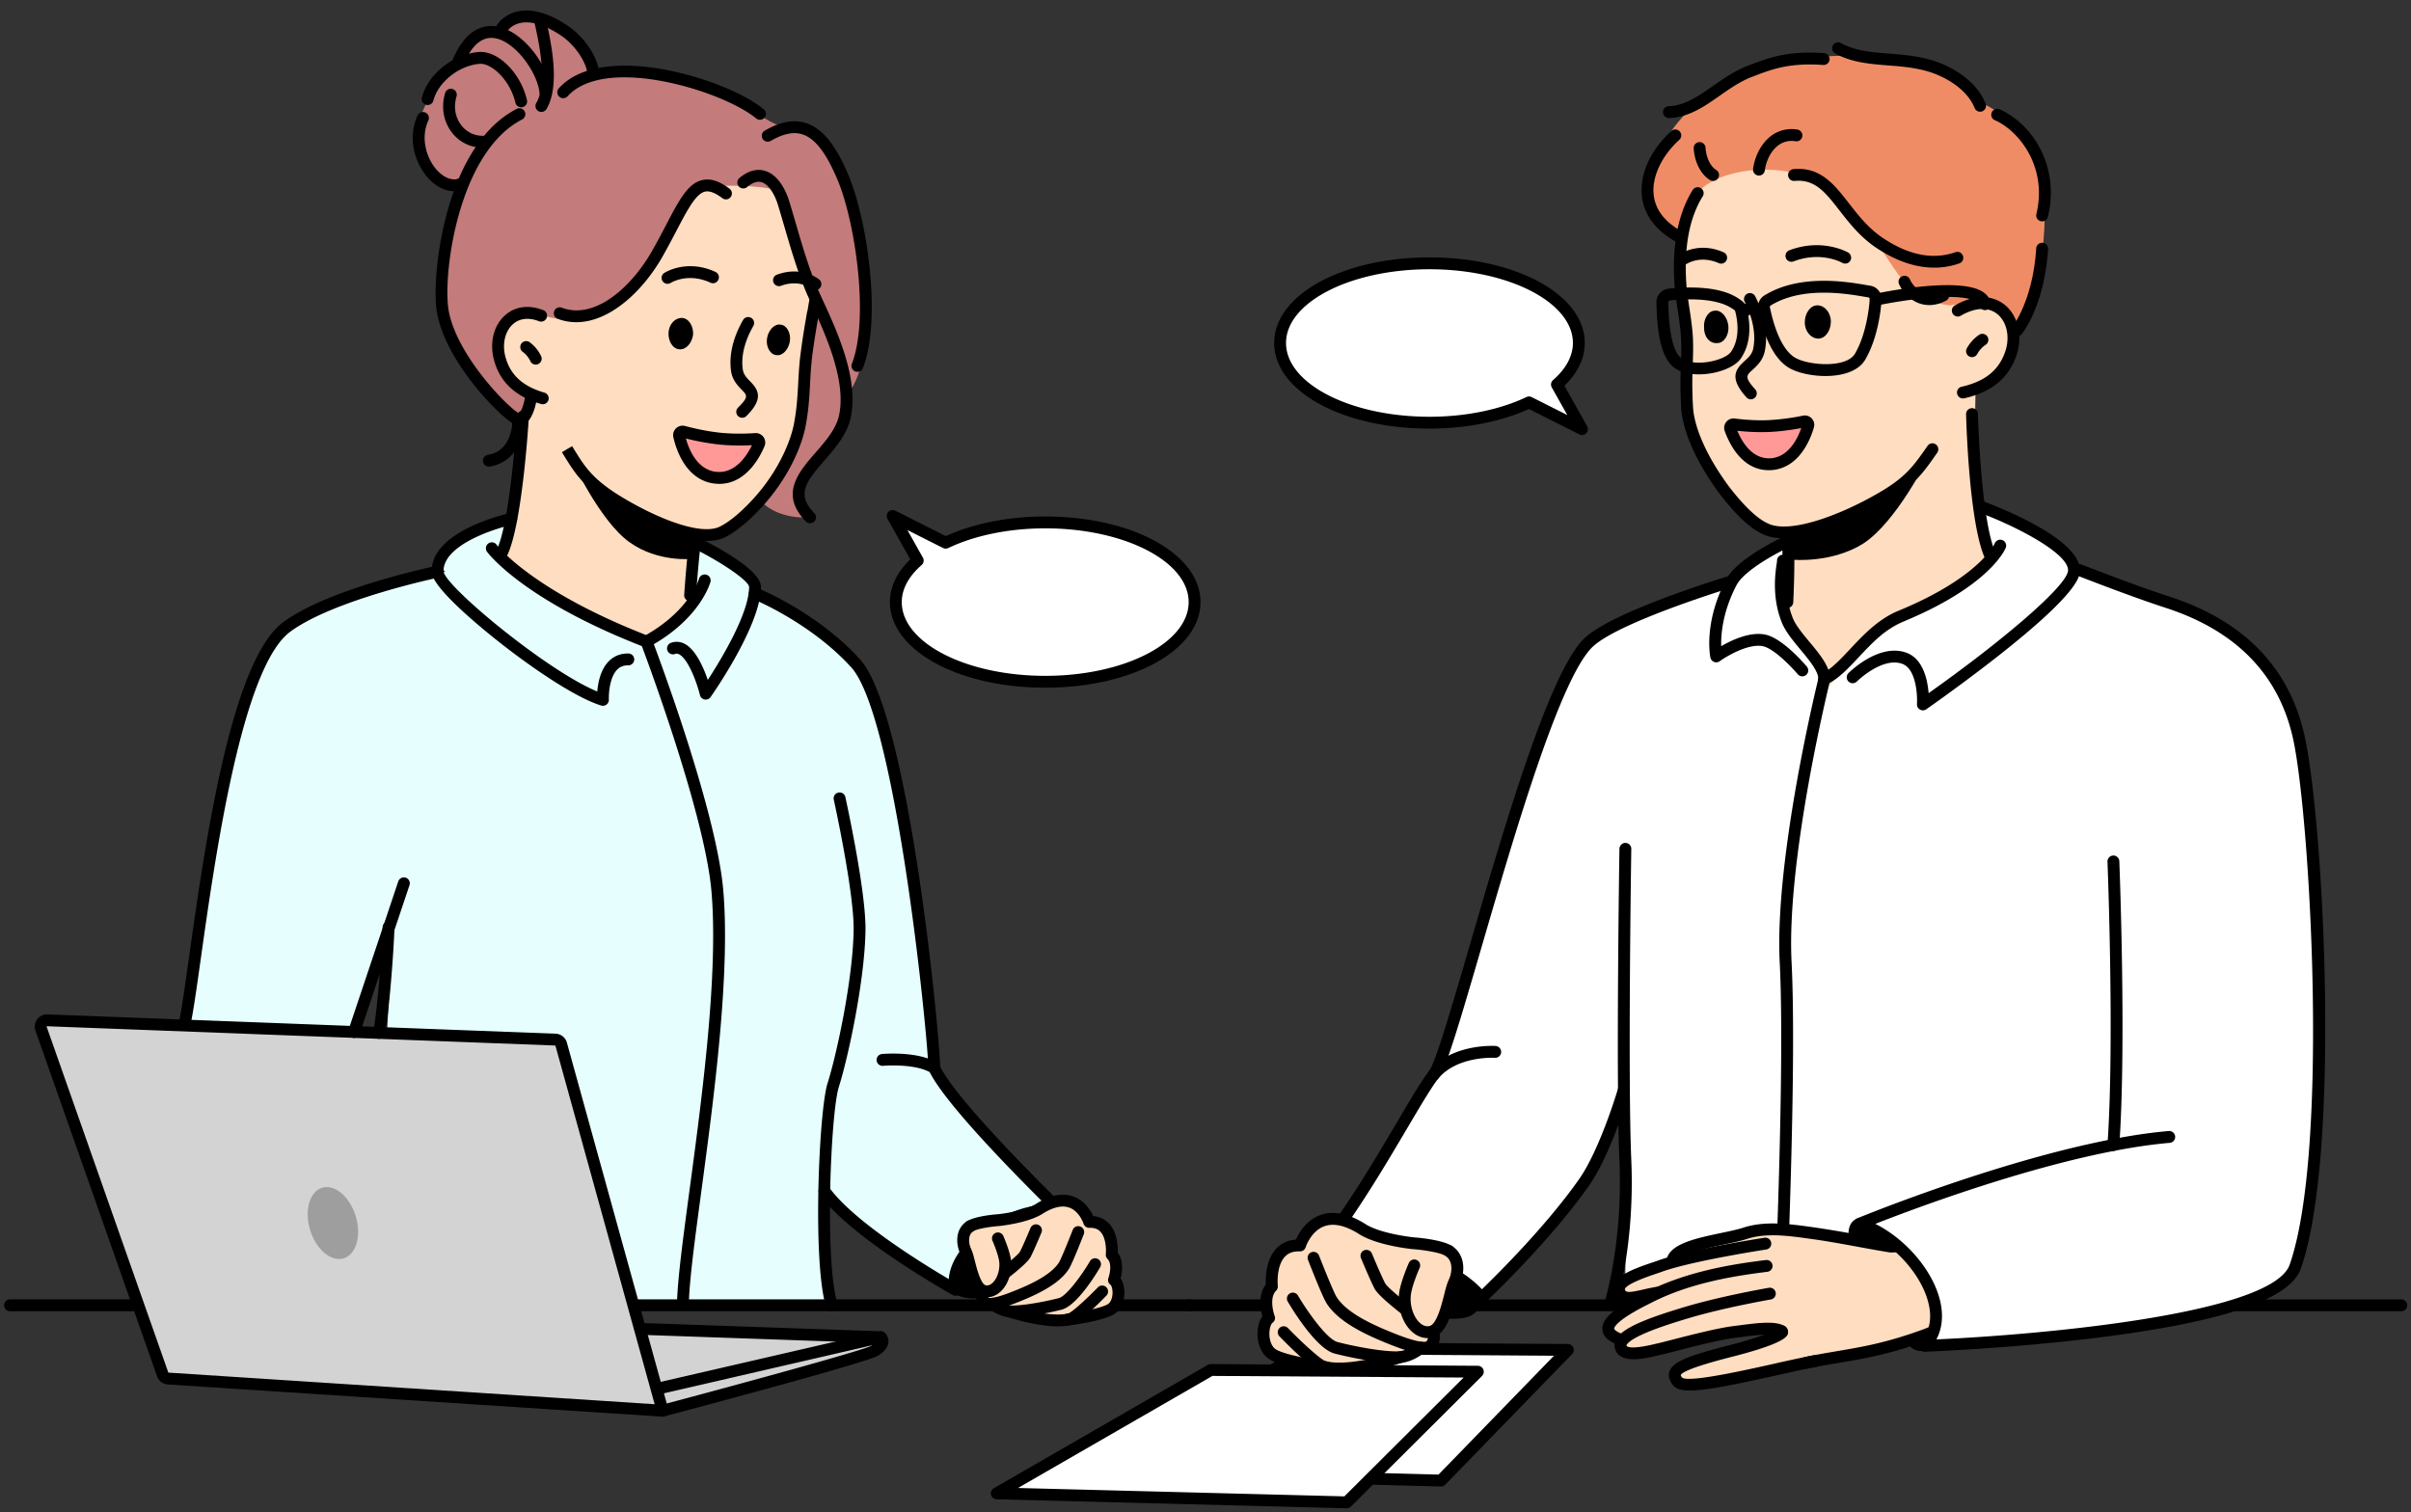
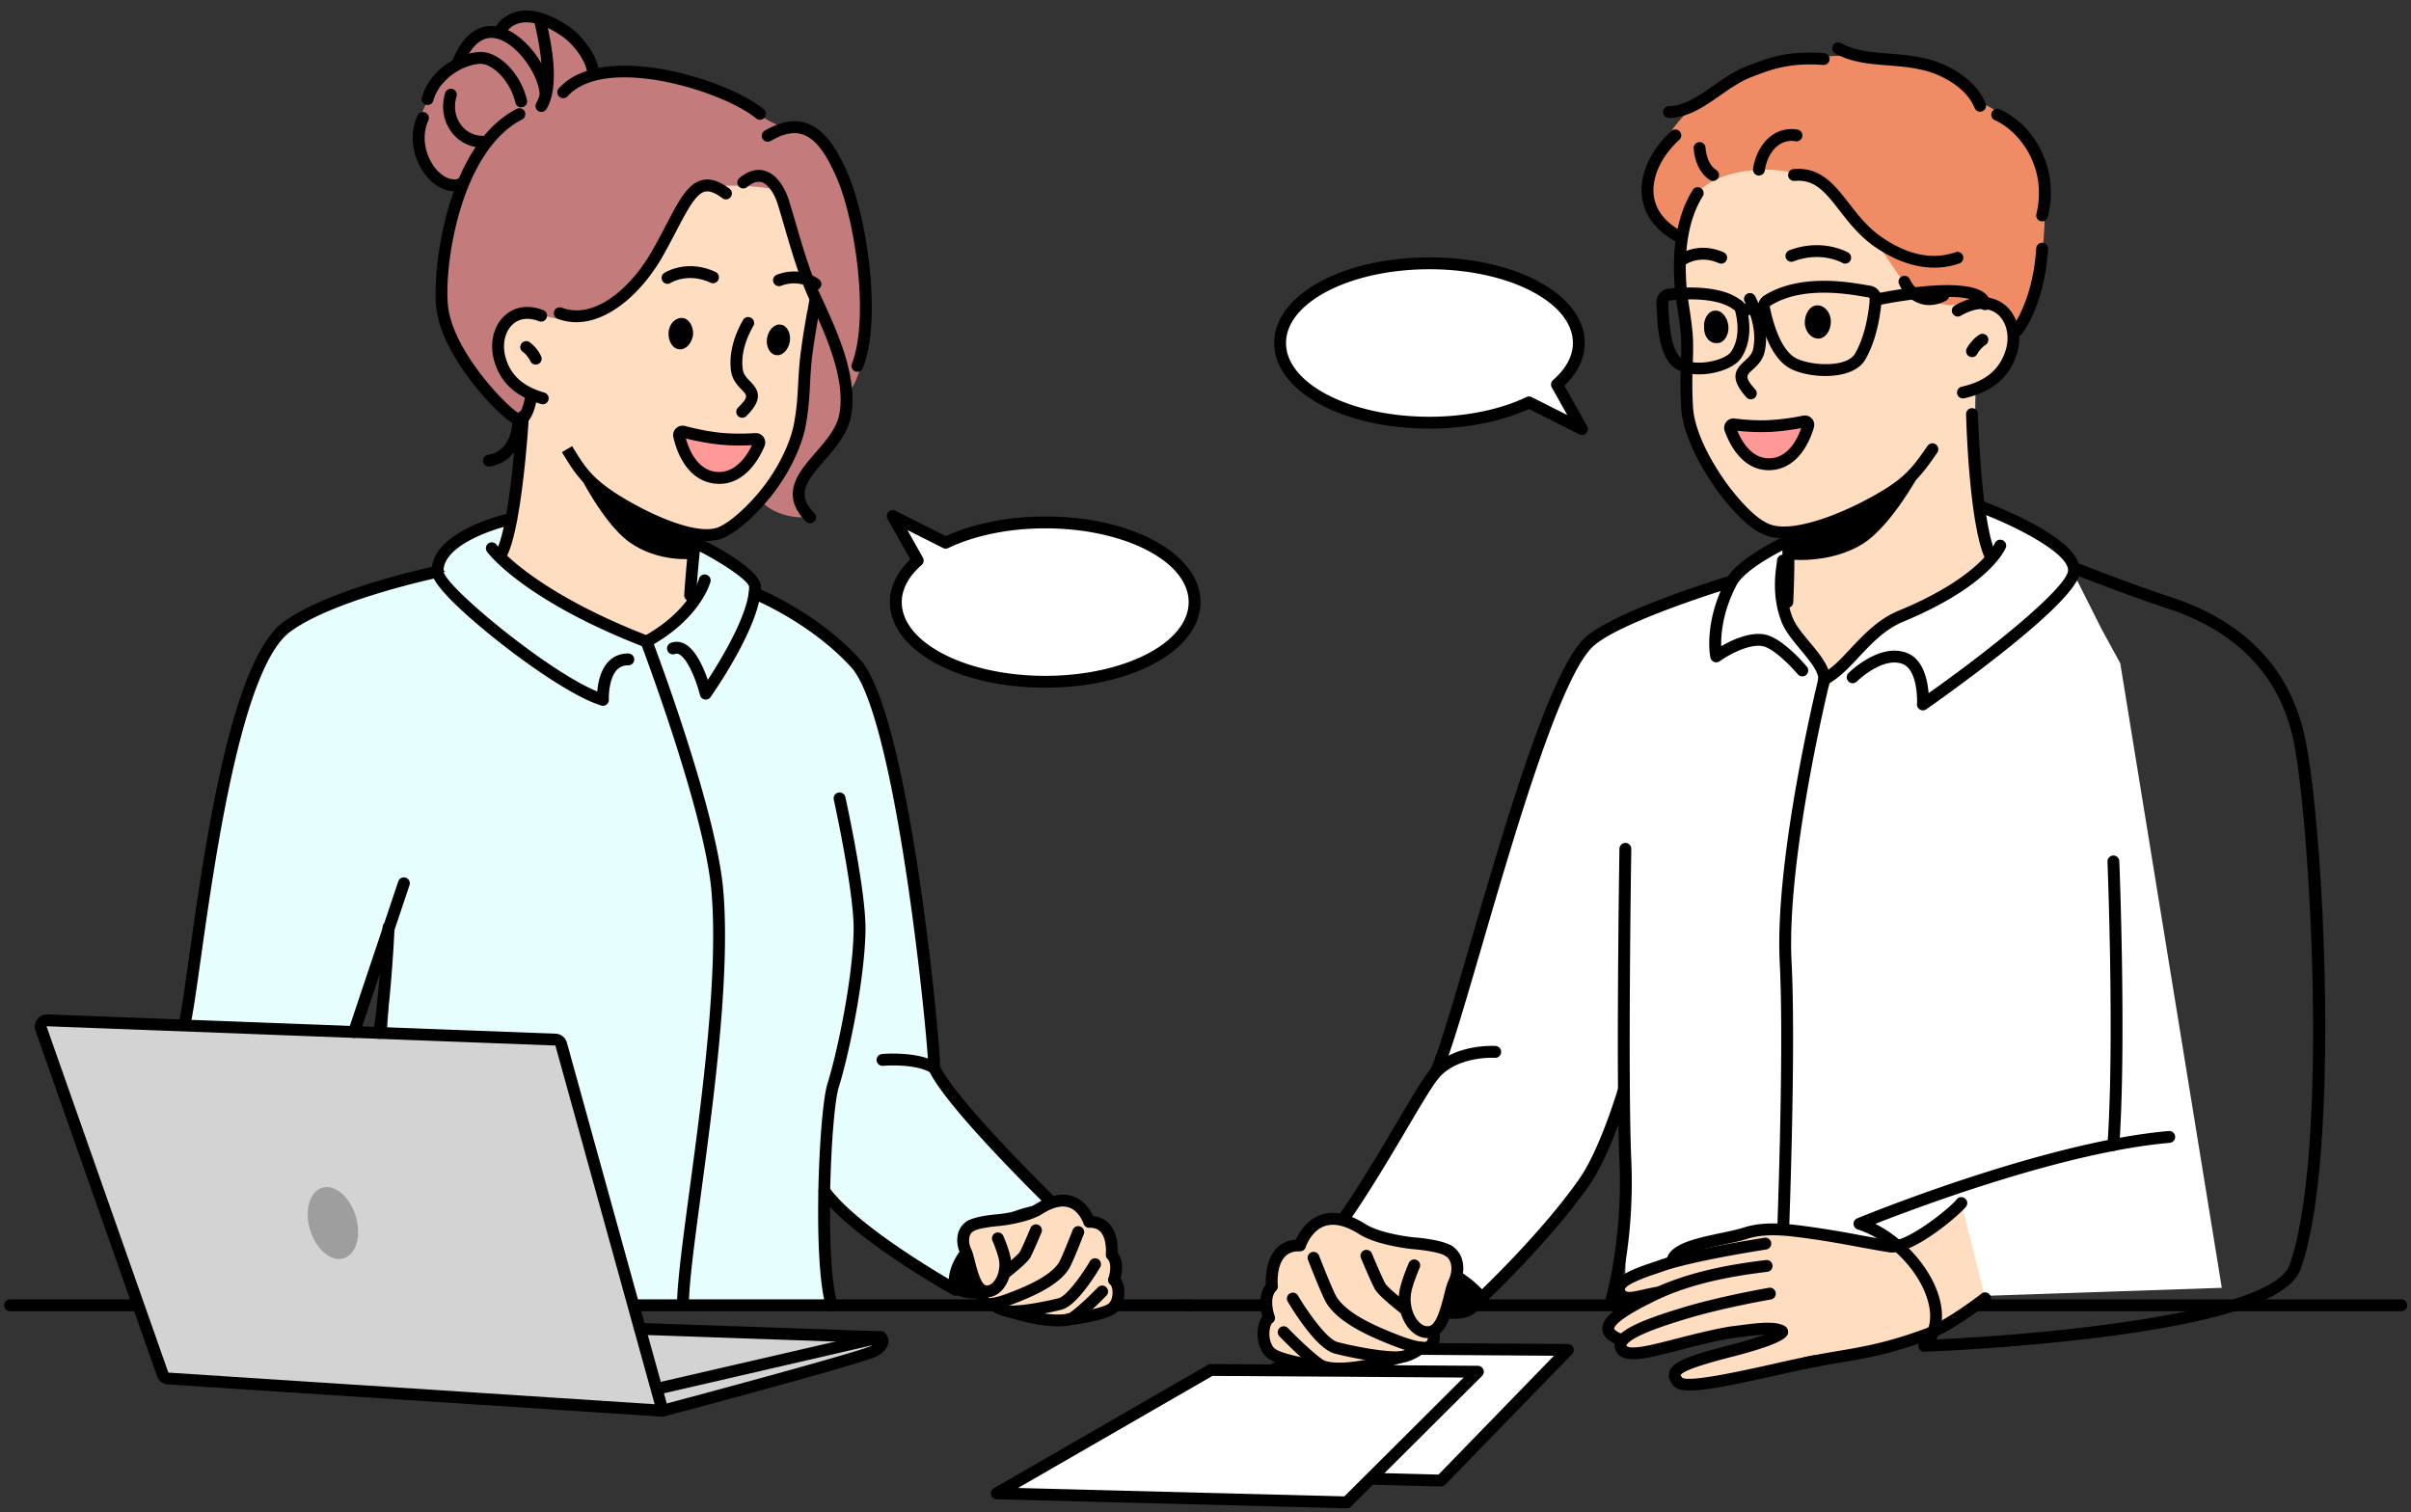
<svg xmlns="http://www.w3.org/2000/svg" width="169" height="106" fill="none">
  <rect width="100%" height="100%" fill="#333333" stroke="none" />
  <path d="M37.537 92.953l22.321.725s3.654-.18.716 1.29c-2.94 1.47-15.175 3.93-15.175 3.93l-7.862-5.945z" fill="#D3D3D3" />
  <path d="M70.763 89.516l-3.315-1.997s-2.209 2.679-.153 3.36c2.186.722 3.468-1.363 3.468-1.363z" fill="#000" />
  <path d="M25.934 91.505c.28-1.304 1.645-25.81 1.515-27.383l31.401-8.15s1.446 6.531 1.402 9.256c-.06 3.643-1.263 9.005-1.852 10.856-.588 1.852-1.363 12.372-.432 15.421H25.934z" fill="#E6FFFE" />
  <path d="M.683 91.921h82.693a.415.415 0 000-.831H.683a.416.416 0 000 .831z" fill="#000" />
  <path d="M12.915 71.896c.884-3.787 3.717-24.773 6.62-27.424 2.904-2.651 11.67-4.392 11.67-4.392-1.75-1.52 1.944-2.555 5.142-3.634l11.627 1.636c2.383 1.09 5.548 2.318 4.918 3.51 0 0 4.113 1.643 7.079 4.906 3.307 3.638 5.517 26.403 5.517 28.367 1.239 2.721 9.186 10.362 9.186 10.362-3.492-.295-8.113 2.537-7.695 5.196 0 0-6.654-3.714-9.01-6.689-1.543-1.95-2.559-7.798-2.559-7.798l-28.199-10.3-2.394 6.712-11.902-.452z" fill="#E6FFFE" />
  <path d="M66.979 90.837a.414.414 0 00.403-.517c-.327-1.292.858-2.695 2.077-3.577 1.818-1.317 3.964-1.818 4.993-1.165a.416.416 0 00.51-.65c-.078-.076-7.755-7.475-9.06-10.16-.06-2.512-2.207-24.793-5.624-28.55-2.996-3.295-7.06-4.945-7.231-5.013a.416.416 0 00-.31.771c.04.016 4.062 1.652 6.926 4.801 3.18 3.497 5.409 26.288 5.409 28.087 0 .06.013.118.037.172.99 2.171 5.957 7.22 8.193 9.431-1.397 0-3.062.683-4.331 1.602-1.504 1.09-2.377 2.383-2.467 3.598-1.743-1.025-6.37-3.868-8.209-6.192a2.689 2.689 0 01-.166-.233.416.416 0 00-.7.447c.064.102.135.2.215.302 2.378 3.005 8.858 6.64 9.133 6.793a.413.413 0 00.202.053z" fill="#000" />
  <path fill-rule="evenodd" clip-rule="evenodd" d="M55.526 9.13s-1.41-.382-2.264-1.09c-.795-.704-3.42-1.755-3.42-1.755s-2.481-1.462-5.958-1.25c-1.618.083-2.644.261-2.644.261s.005-2.09-1.546-3.138c-3.559-2.421-4.775-.045-4.775-.045s-.956.003-1.702.497c-.746.493-1.125 1.844-1.125 1.844s-1.106.532-1.92 2.156c-.753 1.628-1.286 2.551-.832 3.952.248.851.847 1.842 1.55 2.063.879.291 1.695-.377 1.695-.377s-.943 2.811-1.053 3.64c-.049.834-.786 4.195-.786 4.195s-.28.7.919 3.638c1.199 2.938 4.783 5.958 4.783 5.958s14.278-1.063 16.008 3.997c1.017 2.987 4.267 2.582 4.267 2.582s-.739-.64-.615-1.709c.112-.889.963-2.152 1.275-2.373 2.203-1.9 2.26-4.882 2.26-4.882s.642-.739 1.022-3.105c.379-2.367.038-5.672-.224-7.3-.262-1.629-1.352-5.396-2.412-6.654-1.564-1.825-2.503-1.104-2.503-1.104z" fill="#C37B7B" />
  <path fill-rule="evenodd" clip-rule="evenodd" d="M55.579 16.301c-.315-.735-.692-2.43-.91-2.801-.268-.494-4.501-.626-5.415-.322-1.523.507-3.876 5.922-4.005 6.093-1.146 1.186-1.609 1.935-3.57 2.775-1.957.78-3.704.019-3.704.019s-2.773-.583-3.026 1.672c-.098.65-.036 1.61.514 2.42.657.994 1.879 1.544 1.879 1.544l-.652 1.933s-.14 4.352-.988 7.586c-.383 1.41-.789 2.14-.789 2.14s7.391 5.493 10.52 5.09c3.13-.404 2.94-2.719 2.94-2.719l.507-4.147 1.435-.034s3.608-2.414 5.224-5.483c.88-1.74.824-2.818.846-4.19.004-1.075.159-2.679.159-2.679l.688-4.558-.643-1.233c-.056-.063-.696-2.37-1.01-3.106z" fill="#FFDDC0" />
  <path d="M49.55 37.918c.44 0 .84-.066 1.18-.211 1.218-.56 2.49-1.942 2.981-2.511 1.774-2.073 2.613-4.255 2.806-5.606.17-.934.219-1.844.266-2.724a33.2 33.2 0 01.11-1.572c.106-.945.252-1.816.407-2.738l.077-.464c.044-.15.07-.307.096-.472.02-.133.043-.27.076-.417a.416.416 0 00-.81-.185c-.04.173-.065.331-.087.47-.025.153-.045.284-.077.384a.396.396 0 00-.013.057l-.082.49a50.63 50.63 0 00-.413 2.787 34.11 34.11 0 00-.114 1.615c-.046.854-.094 1.738-.256 2.636-.171 1.194-.957 3.259-2.616 5.197-.962 1.114-1.942 1.95-2.688 2.293-1.457.624-4.799-.806-7.282-2.4-1.695-1.123-2.16-1.885-3.006-3.267l-.36.206-.355.216c.883 1.447 1.413 2.313 3.267 3.542 2.09 1.342 4.91 2.674 6.893 2.674zM38.046 28.34a.416.416 0 00.116-.815c-1.57-.456-2.447-1.29-2.763-2.625-.195-.858.028-1.718.57-2.188.456-.397 1.095-.468 1.796-.2a.416.416 0 10.295-.777c-1-.382-1.937-.258-2.637.35-.78.678-1.1 1.829-.834 3.003.387 1.637 1.48 2.695 3.34 3.235a.414.414 0 00.117.017z" fill="#000" />
  <path d="M37.553 25.56a.415.415 0 00.382-.578 2.554 2.554 0 00-.81-.991.415.415 0 10-.481.678c.352.25.526.639.527.642a.418.418 0 00.382.25z" fill="#000" />
  <path fill-rule="evenodd" clip-rule="evenodd" d="M48.883 37.524s-2.65-.635-4.736-1.714c-1.97-1.013-4.14-3.71-4.14-3.71s2.008 4.42 4.129 5.919c2.005 1.433 4.41 1.158 4.41 1.158l.337-1.653z" fill="#000" />
  <path fill-rule="evenodd" clip-rule="evenodd" d="M50.48 30.752c-1.022-.102-2.036-.345-2.568-.486a.249.249 0 00-.307.297c.186.82.779 2.628 2.416 2.909 1.844.296 2.835-1.528 3.182-2.346a.25.25 0 00-.245-.35 15.26 15.26 0 01-2.478-.024z" fill="#FF9997" />
  <path d="M35.126 39.275c.147 0 .29-.078.365-.216 1.104-2.026 1.56-9.502 1.578-9.82a.416.416 0 10-.83-.049c-.004.076-.462 7.607-1.478 9.47a.416.416 0 00.365.615zm13.248 2.872c.217 0 .4-.168.414-.387.002-.026.178-2.614.377-4.004a.415.415 0 10-.822-.118c-.204 1.42-.377 3.958-.384 4.066a.416.416 0 00.415.443zm3.651-12.86c.106 0 .211-.04.292-.12 1.238-1.226.833-1.849.267-2.43-.235-.24-.456-.466-.515-.822-.175-1.172.31-2.323.746-3.082a.416.416 0 00-.72-.415c-.721 1.252-1.014 2.506-.847 3.626.103.62.471.998.74 1.274.393.403.499.511-.256 1.258a.415.415 0 00.293.71zm-5.235-9.389a.412.412 0 00.222-.065c.053-.033 1.216-.735 2.773-.024a.416.416 0 10.345-.756c-1.985-.907-3.501.038-3.565.08a.416.416 0 00.225.765zm10.366.434a.415.415 0 00.263-.738c-.05-.04-1.23-.98-2.96-.338a.415.415 0 10.29.779c1.288-.478 2.136.197 2.144.203.077.063.17.094.263.094zm-7.206 13.55c-1.895-.325-2.555-2.365-2.75-3.227a.66.66 0 01.186-.627.66.66 0 01.632-.164c.506.135 1.504.375 2.504.475.985.098 1.93.057 2.407.023a.664.664 0 01.657.926c-.35.826-1.327 2.633-3.163 2.633-.152 0-.31-.013-.473-.039zm.489-2.716a17.164 17.164 0 01-2.362-.428c.219.784.768 2.111 2.009 2.324 1.4.224 2.246-1.07 2.624-1.854a15.35 15.35 0 01-2.271-.042z" fill="#000" />
  <path d="M34.261 32.712a.43.43 0 00.065-.005c1.394-.218 2.322-1.394 2.421-3.07a.415.415 0 10-.83-.05c-.036.616-.277 2.074-1.72 2.299a.416.416 0 00.064.826zm6.137-10.125c2.416 0 4.79-2.303 6.15-4.794.323-.577.613-1.131.87-1.62.758-1.45 1.357-2.595 2.001-2.74.315-.07.719.084 1.233.472a.416.416 0 00.501-.663c-.73-.552-1.34-.75-1.916-.62-1.02.23-1.631 1.397-2.556 3.166a61.47 61.47 0 01-.86 1.603c-1.441 2.639-4.068 5.07-6.44 4.18a.415.415 0 10-.291.778 3.69 3.69 0 001.308.238z" fill="#000" />
  <path d="M36.403 29.826a.75.75 0 00.349-.086c.595-.31.814-1.411.867-1.741a.415.415 0 00-.82-.132c-.078.479-.269.996-.406 1.117-.947-.524-4.8-4.556-5.005-7.72-.232-2.895.944-10.707 5.223-12.897a.416.416 0 00-.379-.74c-4.901 2.508-5.885 11.04-5.673 13.697.235 3.602 4.421 7.866 5.478 8.413.121.06.245.089.366.089zm16.863-21.43a.414.414 0 00.266-.735C52.187 6.54 49.353 5.4 46.641 4.89c-1.995-.376-5.617-.71-7.446 1.275a.416.416 0 10.61.563C42.49 3.818 50.732 6.41 53 8.3a.413.413 0 00.266.096zM60.1 26.064c.167 0 .325-.1.388-.265 1.336-3.441.29-10.536-1.067-13.64-.87-2.034-1.791-3.155-2.895-3.523-.858-.286-1.806-.119-2.901.512a.416.416 0 10.415.72c.877-.505 1.604-.65 2.223-.444.863.288 1.623 1.262 2.395 3.066 1.273 2.91 2.299 9.806 1.056 13.008a.415.415 0 00.387.566z" fill="#000" />
  <path d="M31.85 13.405c.225 0 .449-.04.665-.122a.415.415 0 10-.294-.778c-.707.268-1.338-.303-1.576-.56-.746-.807-1.196-2.273-.612-3.515a.416.416 0 00-.752-.354c-.775 1.648-.153 3.453.754 4.433.54.585 1.185.896 1.814.896zm1.972-3.054h.041a.416.416 0 00-.006-.831h-.034a1.87 1.87 0 01-1.505-.76c-.419-.558-.534-1.288-.316-2.003a.416.416 0 00-.796-.242c-.296.972-.133 1.972.448 2.744a2.692 2.692 0 002.168 1.092zm4.126-2.504c.142 0 .28-.072.358-.203 1.008-1.691.285-4.857-.062-6.379l-.006-.025a.416.416 0 00-.81.185l.006.025c.298 1.306.996 4.363.158 5.769a.416.416 0 00.356.628z" fill="#000" />
  <path d="M36.534 7.523a.415.415 0 00.404-.511c-.457-1.937-2.063-3.508-3.433-3.362-1.79.168-3.52 1.575-3.935 3.204a.416.416 0 00.806.205c.328-1.289 1.769-2.447 3.212-2.582.84-.09 2.159 1.107 2.542 2.726.045.191.215.32.404.32zm5.025-2.15a.415.415 0 00.411-.478c-.14-.923-.99-2.344-2.288-3.162C38.022.638 36.84.641 36.143.837c-.667.187-1.21.634-1.488 1.226a.416.416 0 00.752.354c.084-.177.344-.606.961-.78.53-.15 1.458-.132 2.863.795 1.043.657 1.805 1.853 1.918 2.588a.415.415 0 00.41.353z" fill="#000" />
  <path d="M38.239 6.967h.027a.416.416 0 00.388-.442c-.117-1.799-1.942-4.356-3.826-4.667-.912-.15-2.192.14-3.116 2.379a.415.415 0 10.768.317c.575-1.392 1.319-2.024 2.213-1.876 1.443.238 3.038 2.47 3.131 3.9.015.22.198.39.415.39zM56.783 36.68a.415.415 0 00.298-.705c-1.264-1.3-.625-2.163.714-3.7.762-.877 1.627-1.87 1.851-3.076.535-2.698-.964-5.96-1.955-8.117-.16-.346-.302-.657-.416-.922-.612-1.48-1.033-2.922-1.478-4.447-.153-.524-.308-1.057-.474-1.601-.127-.42-.627-1.82-1.711-2.138-.403-.119-1.04-.124-1.798.52a.416.416 0 00.538.633c.382-.324.726-.443 1.025-.356.544.16.96.953 1.15 1.583.166.542.32 1.07.472 1.591.452 1.548.879 3.01 1.51 4.537.118.276.264.594.426.947.89 1.935 2.378 5.174 1.895 7.613-.184.988-.935 1.851-1.662 2.686-1.19 1.368-2.54 2.917-.683 4.825.081.084.19.126.298.126z" fill="#000" />
  <path fill-rule="evenodd" clip-rule="evenodd" d="M55.365 23.933c.094-.591-.23-1.148-.647-1.173-.414-.084-.859.367-.953.959-.095.591.23 1.148.647 1.173.413.085.858-.367.953-.959zm-6.782-.463c.035-.595-.29-1.151-.766-1.18-.476-.028-.921.424-.956 1.018-.036.596.29 1.153.766 1.181.476.028.861-.427.956-1.018z" fill="#000" />
  <path d="M49.467 49.044a.415.415 0 00.34-.176c.144-.204 3.53-5.032 3.533-7.729 0-1.142-2.98-2.756-4.263-3.397a.415.415 0 10-.371.744c1.99.996 3.768 2.236 3.803 2.654-.002 1.862-1.961 5.09-2.896 6.526-.295-.863-.834-2.102-1.597-2.517a1.18 1.18 0 00-.97-.089.416.416 0 10.272.786c.102-.036.192-.025.3.033.622.339 1.217 1.927 1.446 2.85a.416.416 0 00.403.315zm-7.202.434a.416.416 0 00.414-.436c-.018-.395.048-1.54.568-2.085.202-.212.455-.314.774-.314a.416.416 0 100-.831c-.552 0-1.015.193-1.377.573-.557.585-.728 1.493-.778 2.092-3.499-1.434-10.623-7.335-10.776-8.411-.05-1.822 3.477-2.989 4.84-3.284a.416.416 0 00-.176-.813c-.228.05-5.573 1.242-5.494 4.126.03 1.091 3.313 3.799 4.723 4.912 2.267 1.789 5.338 3.898 7.16 4.453a.41.41 0 00.122.018z" fill="#000" />
  <path d="M12.916 72.309c.189 0 .36-.13.404-.321.204-.875.45-2.615.76-4.819 1.006-7.125 2.878-20.388 6.266-22.884 3.056-2.253 10.341-3.785 10.414-3.8a.416.416 0 10-.169-.814c-.306.064-7.537 1.586-10.738 3.945-3.67 2.703-5.5 15.682-6.595 23.437-.308 2.183-.551 3.907-.747 4.746a.415.415 0 00.405.51z" fill="#000" />
  <path d="M2.878 72.112l8.525 24.237c.059.166.21.281.386.293l34.657 2.254-7.11-25.695a.438.438 0 00-.406-.32L3.308 71.527a.439.439 0 00-.43.584z" fill="#D3D3D3" />
  <path d="M46.419 99.31l-34.657-2.254a.854.854 0 01-.751-.569L2.485 72.25a.854.854 0 01.839-1.137l35.622 1.353a.852.852 0 01.79.625l7.11 25.695a.415.415 0 01-.427.525zM3.273 71.952c-.008.01-.005.017-.004.022l8.526 24.237a.023.023 0 00.02.015l34.074 2.216-6.954-25.13a.023.023 0 00-.021-.017L3.292 71.943H3.29c-.005 0-.011 0-.017.009z" fill="#000" />
  <path d="M24.932 85.251c.419 1.367.043 2.693-.84 2.963-.88.27-1.935-.62-2.353-1.986-.418-1.366-.042-2.693.84-2.963s1.936.62 2.353 1.986z" fill="#9E9E9E" />
  <path d="M46.445 99.312a.414.414 0 00.107-.014c2.37-.63 14.235-3.791 14.986-4.256.461-.285.709-.607.737-.957a.81.81 0 00-.263-.658.417.417 0 00-.365-.09l-15.59 3.597a.416.416 0 00.187.81l14.905-3.44-.048.031c-.598.335-9.373 2.73-14.762 4.16a.415.415 0 00.106.817z" fill="#000" />
  <path d="M61.74 94.16a.416.416 0 00.014-.831l-16.883-.586a.416.416 0 00-.029.83l16.884.587h.014zm-13.87-2.344a.416.416 0 00.416-.409c.028-1.601.423-4.538.88-7.937.863-6.428 2.046-15.23 1.528-21.097-.504-5.714-4.808-17.066-4.99-17.547a.416.416 0 00-.778.296c.045.117 4.446 11.725 4.94 17.324.51 5.775-.666 14.525-1.524 20.913-.46 3.425-.858 6.384-.887 8.034a.416.416 0 00.407.423h.008zm10.432.103a.415.415 0 00.397-.537c-.91-2.978-.466-13.404.097-15.174.64-2.012 1.813-7.4 1.871-10.975.045-2.742-1.352-9.085-1.411-9.354a.415.415 0 10-.812.18c.015.065 1.435 6.515 1.392 9.16-.057 3.494-1.205 8.767-1.832 10.737-.596 1.874-1.068 12.497-.1 15.668.055.18.22.295.398.295z" fill="#000" />
  <path d="M75.086 92.602s2.272-.41 2.872-.884c.6-.473.536-1.704.126-1.987 0 0 .442-1.168-.158-1.768 0 0 .253-2.366-1.578-2.303 0 0-.806-2.623-3.502-.915-.947.599-2.84.788-2.84.788s-1.519.108-2.02.442c-.568.379-.568 1.168-.284 1.767.284.6.473 2.651 1.356 2.777.884.127 1.547-1.104 1.389-2.177-.09-.606-.505-1.546-.505-1.546s-1.846 4.33-.437 4.96c1.41.63 5.581.846 5.581.846z" fill="#FFDDC0" />
  <path d="M69.374 91.82c.483 0 1.084-.167 2.144-.598 1.242-.504 2.753-1.22 3.415-2.279.236-.378.91-2.097 1.042-2.438a.416.416 0 00-.775-.3c-.296.76-.821 2.057-.972 2.297-.604.968-2.361 1.681-3.023 1.95-.927.377-1.475.538-1.831.538-.072 0-.083-.02-.095-.04-.045-.08-.041-.221-.015-.313.731-.523 2.687-1.955 2.973-2.514.28-.548.751-1.686.771-1.734a.416.416 0 00-.768-.318c-.005.012-.479 1.156-.743 1.674-.157.287-1.579 1.407-2.806 2.28a.418.418 0 00-.116.125c-.18.3-.244.811-.02 1.209a.91.91 0 00.819.462z" fill="#000" />
  <path d="M67.986 85.974c-.568.378-.568 1.167-.284 1.767.284.6.473 2.65 1.356 2.777.884.126 1.547-1.105 1.389-2.178-.09-.606-.505-1.546-.505-1.546l-1.956-.82z" fill="#FFDDC0" />
  <path d="M70.913 92.355h.01c1.206-.007 2.985-.41 3.513-.55 1.058-.283 2.42-2.523 2.681-2.969a.415.415 0 00-.716-.421c-.58.987-1.64 2.442-2.179 2.586-.501.134-2.185.517-3.303.522h-.006c-.574 0-1.069-.427-1.073-.432a.415.415 0 00-.552.621c.029.027.73.643 1.625.643z" fill="#000" />
  <path d="M74.152 92.982c.34 0 .662-.03.944-.103.57-.15 1.914-1.491 2.466-2.061a.416.416 0 00-.598-.578c-.791.818-1.817 1.751-2.08 1.835-1.09.284-3.251-.286-3.992-.53a.416.416 0 00-.26.79c.097.032 1.987.647 3.52.647zm-4.97-2.038c.363 0 .715-.155 1.007-.448.518-.52.787-1.41.668-2.215-.096-.654-.518-1.613-.536-1.653a.416.416 0 00-.76.336c.11.247.408.988.474 1.439.08.54-.103 1.174-.435 1.507-.155.155-.316.222-.483.198-.36-.051-.643-1.16-.779-1.691-.088-.347-.164-.647-.262-.852-.206-.435-.224-1.002.14-1.244a.416.416 0 00-.462-.692c-.79.528-.776 1.558-.429 2.292.063.132.133.408.208.701.248.971.556 2.179 1.466 2.309.06.009.122.013.183.013z" fill="#000" />
  <path d="M74.881 92.918a.42.42 0 00.052-.004c.433-.053 2.625-.35 3.282-.869.395-.31.619-.872.599-1.501-.011-.366-.106-.689-.264-.918.106-.407.235-1.218-.2-1.804.015-.412-.02-1.409-.604-2.037a1.709 1.709 0 00-1.114-.531c-.182-.393-.6-1.083-1.382-1.371-.762-.283-1.647-.11-2.627.511-.709.449-2.16.677-2.66.727-.26.018-1.644.133-2.208.51a.416.416 0 00.46.69c.283-.187 1.234-.33 1.82-.372.093-.01 2.014-.208 3.032-.853.749-.474 1.385-.62 1.89-.436.713.26.992 1.116.994 1.124a.418.418 0 00.412.292c.335-.015.59.078.773.273.397.425.407 1.279.377 1.572a.417.417 0 00.12.337c.33.33.15 1.088.062 1.327a.417.417 0 00.152.488c.046.037.138.243.137.549-.001.338-.11.634-.284.771-.35.277-1.89.574-2.87.697a.415.415 0 00.051.828zM24.816 72.763c.174 0 .336-.11.394-.284l3.5-10.442a.416.416 0 00-.788-.264l-3.5 10.442a.416.416 0 00.394.548z" fill="#000" />
  <path d="M26.566 72.826a.416.416 0 00.406-.33c.296-1.384.622-5.72.679-7.45a.416.416 0 10-.83-.028c-.063 1.877-.397 6.067-.662 7.305a.415.415 0 00.407.503zM45.314 45.39a.416.416 0 00.15-.803c-8.183-3.17-10.638-6.375-10.662-6.408a.416.416 0 00-.669.494c.102.138 2.582 3.416 11.03 6.689.05.019.1.028.15.028z" fill="#000" />
  <path d="M45.315 45.39a.414.414 0 00.199-.05c3.565-1.954 4.262-4.458 4.29-4.564a.416.416 0 00-.803-.214c-.008.029-.661 2.281-3.886 4.049a.416.416 0 00.2.78zm20.172 29.889a.415.415 0 00.218-.77c-1.37-.838-3.78-.628-3.882-.619a.415.415 0 00.076.828c.022-.002 2.238-.194 3.372.5a.414.414 0 00.216.06z" fill="#000" />
  <path d="M62.577 36.17l1.752 3.124c-.973.848-1.534 1.844-1.534 2.911 0 3.085 4.687 5.586 10.47 5.586 5.782 0 10.47-2.501 10.47-5.586 0-3.085-4.688-5.586-10.47-5.586-2.68 0-5.125.538-6.977 1.422l-3.711-1.87z" fill="#fff" />
  <path d="M62.379 42.209c0-1.063.492-2.093 1.426-2.995l-1.591-2.836a.415.415 0 01.549-.575l3.532 1.78c1.948-.888 4.413-1.376 6.97-1.376 6.104 0 10.885 2.636 10.885 6.002 0 3.365-4.781 6-10.886 6-6.103 0-10.885-2.635-10.885-6zm4.087-3.789a.416.416 0 01-.366-.004l-2.495-1.258 1.086 1.936a.416.416 0 01-.09.517c-.91.793-1.391 1.691-1.391 2.598 0 2.85 4.51 5.17 10.055 5.17 5.544 0 10.054-2.32 10.054-5.17 0-2.851-4.51-5.17-10.054-5.17-2.517 0-4.932.49-6.799 1.381z" fill="#000" />
  <path d="M91.79 94.515l18.109.121-8.894 9.159-23.73-.631 14.516-8.65z" fill="#fff" />
  <path d="M100.994 104.21l-23.73-.632a.415.415 0 01-.202-.772l14.516-8.65a.365.365 0 01.216-.058l18.108.122a.415.415 0 01.295.705l-8.893 9.159a.42.42 0 01-.299.126h-.011zm-9.09-9.28l-13.185 7.856 22.115.588 8.089-8.33-17.019-.114z" fill="#000" />
  <path d="M84.875 96.043l18.718.122-9.193 9.159-24.53-.632 15.005-8.649z" fill="#fff" />
  <path d="M100.715 88.188l-.646 4.027s2.947.779 3.539-.477c.644-1.37-2.893-3.55-2.893-3.55z" fill="#000" />
  <path d="M147.286 44.051l-1.908-3.796c.082-2.178-4.238-4.087-8.043-4.987l-13.426 3.062-2.277 2.496-2.321.715s-5.787 23.522-5.479 27.531c.307 4.01.073 22.624.073 22.624l41.834-1.415-7.118-43.783-1.335-2.447z" fill="#fff" />
  <path d="M121.632 40.826s-8.22 2.355-10.225 4.166c-3.719 3.36-9.523 28.585-10.911 30.352-1.389 1.767-4.919 8.788-8.454 12.907 4.347-1.205 9.584.003 11.809 2.733 0 0 4.383-4.104 7.174-8.076 1.543-2.196 2.799-7.86 2.799-7.86l7.808-34.222z" fill="#fff" />
-   <path d="M130.762 90.05l2.528-3.201s-2.194-2.117-3.323-1.308c-1.23.88.795 4.51.795 4.51zm6.004.636l-3.972.927s.395 3.023 1.782 3.095c1.511.078 2.19-4.022 2.19-4.022z" fill="#000" />
  <path d="M83.376 91.922h84.941a.415.415 0 000-.831h-84.94a.416.416 0 100 .831z" fill="#000" />
  <path fill-rule="evenodd" clip-rule="evenodd" d="M119.45 6.846c2.016-1.45 3.907-2.269 6.365-2.647 3.403-.567 7.373-.252 9.705.442 2.079.63 2.962 2.394 2.962 2.394s4.096 1.45 4.726 5.546c.252 1.702.126 4.979-.378 6.932-.693 2.71-1.828 3.845-1.828 3.845l-21.489-6.24s-4.916-.882-3.908-4.537c.378-1.701 1.576-4.096 3.845-5.735z" fill="#F08C65" />
  <path fill-rule="evenodd" clip-rule="evenodd" d="M136.717 21.405s3.466-.693 3.907.756c.189.63.63 2.08.189 3.025-.63 1.323-2.331 2.08-2.331 2.08s-.316 8.697 1.008 11.784c.394 1.245-8.41 5.831-8.41 5.831l-2.888 3.248-3.122-5.31.493-5.407-1.765-.252s-.756-.315-1.891-1.45c-.945-1.008-2.268-2.647-2.962-4.222-.819-1.89-.882-3.403-.819-4.79.063-1.134.063-2.899.063-2.899l-.441-5.797s-.126-2.584 1.134-4.349c1.009-1.386 3.718-1.953 5.861-1.701 1.072.126 2.269.378 3.025.945 1.008.693 1.576 1.828 2.773 2.962 1.386 1.323 2.269 3.403 3.466 4.474 1.198 1.009 2.71 1.072 2.71 1.072z" fill="#FFDDC0" />
  <path d="M125.039 37.734c2.071 0 4.931-1.214 7.099-2.483 2.027-1.177 2.639-2.056 3.653-3.514a.421.421 0 00-.1-.583.41.41 0 00-.575.098c-.988 1.42-1.528 2.196-3.397 3.281-2.725 1.596-6.343 2.944-7.851 2.136a.233.233 0 00-.02-.01c-.706-.33-1.659-1.248-2.682-2.586-1.526-2.076-2.438-4.128-2.498-5.625-.072-1.354-.041-2.189-.014-2.925.022-.57.041-1.11.014-1.802-.039-.736-.147-1.45-.251-2.14a31.29 31.29 0 01-.192-1.416l-.005-.065c-.21-2.666.174-4.803 1.141-6.35a.416.416 0 00-.705-.441c-1.064 1.702-1.489 4.009-1.265 6.857l.006.075c.053.507.127.994.198 1.465.106.7.206 1.363.242 2.054.026.655.007 1.178-.013 1.732-.028.754-.06 1.609.013 2.994.066 1.653 1.038 3.873 2.664 6.086 1.135 1.484 2.138 2.436 2.985 2.835.429.227.959.327 1.553.327zm12.56-9.803c.03 0 .061-.003.092-.01 1.988-.452 3.202-1.494 3.709-3.185.376-1.316.01-2.677-.909-3.392-.909-.707-2.178-.68-3.479.077a.416.416 0 00.418.719c1.007-.586 1.913-.635 2.551-.14.654.51.904 1.515.622 2.502-.418 1.393-1.403 2.223-3.096 2.608a.415.415 0 00.092.821z" fill="#000" />
  <path d="M138.229 25.037a.416.416 0 00.372-.23 1.89 1.89 0 01.605-.652.417.417 0 00-.441-.705c-.596.373-.895.96-.908.986a.417.417 0 00.372.601z" fill="#000" />
  <path fill-rule="evenodd" clip-rule="evenodd" d="M125.436 37.287s2.836-.504 5.105-1.513c2.143-.945 4.6-3.655 4.6-3.655s-2.205 4.474-4.537 5.987c-2.206 1.386-4.916 1.134-4.916 1.134l-.252-1.953z" fill="#000" />
  <path d="M139.553 39.465a.415.415 0 00.373-.597c-1.082-2.225-1.28-9.773-1.282-9.85a.409.409 0 00-.425-.404.416.416 0 00-.406.425c.008.318.205 7.806 1.366 10.192.072.148.22.234.374.234zm-14.269 3.155c.22 0 .403-.173.415-.395.006-.125.152-3.07.026-4.716a.415.415 0 10-.829.063c.123 1.594-.026 4.581-.028 4.611a.416.416 0 00.394.436h.022zm-2.558-14.626a.416.416 0 00.31-.693c-.765-.853-.632-.974-.19-1.376.299-.273.709-.645.852-1.28.247-1.172.017-2.508-.663-3.87a.416.416 0 00-.744.373c.596 1.191.802 2.34.596 3.32-.085.373-.336.6-.601.842-.648.59-1.086 1.19.131 2.546a.414.414 0 00.309.138zm6.616-9.514a.416.416 0 00.209-.774c-.074-.043-1.836-1.034-4.137-.155a.416.416 0 00.297.777c1.918-.734 3.366.064 3.426.098a.417.417 0 00.205.054zm-11.405.128a.412.412 0 00.241-.077c.044-.031.982-.665 2.301-.084a.415.415 0 10.335-.761c-1.773-.78-3.066.13-3.121.17a.415.415 0 00.244.752zm23.444 4.977a.415.415 0 00.32-.15c.065-.08 1.601-1.978 1.859-5.973a.415.415 0 10-.83-.054c-.239 3.703-1.656 5.48-1.671 5.498a.417.417 0 00.322.679zm1.764-8.066a.416.416 0 00.404-.319c.856-3.557-1.107-6.538-3.389-7.536a.415.415 0 00-.333.761c1.69.74 3.711 3.27 2.914 6.58a.416.416 0 00.404.514zm-26.154-7.245h.013c1.365-.042 2.472-.816 3.543-1.565.695-.486 1.413-.988 2.205-1.3l.189-.072c1.226-.47 2.493-.956 4.859-.783a.415.415 0 10.061-.829c-2.552-.186-3.907.333-5.218.836l-.191.073c-.888.35-1.647.88-2.381 1.393-1.016.71-1.975 1.382-3.092 1.416a.415.415 0 00.012.83zm21.806-.442a.415.415 0 00.385-.57c-.705-1.763-2.751-2.885-4.466-3.215-.766-.168-1.543-.23-2.295-.288-1.228-.097-2.389-.188-3.38-.739a.415.415 0 00-.404.727c1.15.638 2.456.74 3.719.84.724.057 1.472.116 2.192.274 1.455.28 3.277 1.246 3.863 2.71a.416.416 0 00.386.261zm-21.176 9.136a.416.416 0 00.206-.777c-1.154-.654-1.797-1.505-1.911-2.53-.14-1.246.549-2.726 1.796-3.86a.415.415 0 10-.559-.615c-1.463 1.33-2.234 3.038-2.063 4.568.1.897.585 2.174 2.327 3.16a.415.415 0 00.204.053zm17.958 1.795c.61 0 1.205-.101 1.78-.304a.416.416 0 00-.276-.784c-1.618.571-3.379.206-5.233-1.083-.948-.67-1.608-1.518-2.246-2.338-1.031-1.324-2.005-2.575-3.891-2.399a.415.415 0 10.077.828c1.434-.133 2.157.796 3.158 2.082.644.827 1.373 1.764 2.424 2.507 1.422.99 2.849 1.49 4.207 1.49zm-.345 2.624c.385 0 .781-.104 1.171-.308a.415.415 0 10-.386-.736c-.424.222-.826.27-1.196.145-.393-.134-.746-.47-.943-.897a.416.416 0 10-.755.348c.291.63.826 1.13 1.431 1.336.219.074.446.112.678.112zm-15.155-8.703a.415.415 0 00.221-.768c-.413-.258-.701-.859-.751-1.568a.415.415 0 10-.829.06c.07.983.496 1.81 1.139 2.213a.417.417 0 00.22.063zm3.215-.377c.204 0 .382-.15.411-.357.107-.748.464-1.41.954-1.768a1.55 1.55 0 011.214-.276.416.416 0 00.136-.82 2.387 2.387 0 00-1.841.425c-.667.488-1.148 1.356-1.285 2.321a.415.415 0 00.411.475z" fill="#000" />
  <path fill-rule="evenodd" clip-rule="evenodd" d="M119.449 22.978c-.063-.63.315-1.197.756-1.197.442-.063.883.44.946 1.071.063.63-.315 1.197-.757 1.197-.504.063-.945-.378-.945-1.07z" fill="#000" />
  <path fill-rule="evenodd" clip-rule="evenodd" d="M123.947 29.872a16.71 16.71 0 002.518-.324.242.242 0 01.281.306c-.228.785-.907 2.503-2.51 2.681-1.805.18-2.661-1.644-2.95-2.458a.242.242 0 01.258-.324 14.91 14.91 0 002.403.119z" fill="#FF9997" />
  <path fill-rule="evenodd" clip-rule="evenodd" d="M126.507 22.603c0-.63.378-1.198.882-1.198.505 0 .946.505.946 1.135s-.378 1.197-.882 1.197c-.505 0-.946-.504-.946-1.134z" fill="#000" />
  <path d="M120.895 30.215a.658.658 0 01.703-.876c.459.06 1.373.155 2.332.116a16.323 16.323 0 002.453-.316.652.652 0 01.614.199.653.653 0 01.148.63c-.24.827-1 2.772-2.867 2.98-.101.01-.2.014-.296.014-1.897 0-2.785-1.898-3.087-2.747zm3.069.07a14.985 14.985 0 01-2.186-.087c.324.78 1.065 2.056 2.413 1.923 1.201-.134 1.808-1.364 2.068-2.11-.564.105-1.429.24-2.295.274zm-20.113 61.112c.105 0 .206-.04.284-.112.044-.041 4.446-4.179 7.23-8.14 1.565-2.227 2.812-6.47 2.865-6.65a.416.416 0 00-.798-.232c-.013.042-1.262 4.29-2.747 6.404-2.31 3.286-5.763 6.705-6.808 7.715-2.246-2.388-6.693-3.525-10.749-2.805 2.03-2.589 4.01-5.945 5.503-8.471.918-1.554 1.71-2.895 2.191-3.507.525-.669 1.434-3.732 2.995-9.089 2.354-8.079 5.579-19.143 7.869-21.212 1.912-1.729 9.516-4.053 9.592-4.077a.415.415 0 10-.241-.795c-.32.097-7.859 2.403-9.909 4.255-2.464 2.227-5.594 12.967-8.109 21.597-1.234 4.233-2.399 8.233-2.851 8.807-.515.656-1.282 1.954-2.252 3.598-1.666 2.82-3.946 6.68-6.19 9.294a.415.415 0 00.427.672c4.165-1.155 9.268.01 11.375 2.595a.417.417 0 00.323.153z" fill="#000" />
  <path d="M112.915 91.664a.417.417 0 00.397-.293c.052-.17 1.286-4.234 1.034-10.046-.249-5.728-.002-21.653 0-21.813a.416.416 0 00-.409-.422.425.425 0 00-.422.409c-.002.16-.25 16.11 0 21.862.246 5.659-.985 9.724-.997 9.764a.415.415 0 00.397.539zm11.873.259a.416.416 0 00.415-.397c.007-.166.754-16.704.378-24.087-.371-7.3 2.671-19.618 2.702-19.741a.415.415 0 10-.806-.201c-.031.125-3.103 12.562-2.726 19.985.373 7.342-.371 23.84-.379 24.007a.416.416 0 00.396.434h.02z" fill="#000" />
  <path d="M127.151 95.432c-2.857.537-8.908 2.193-9.531 1.445-.623-.748-.132-1.201 3.815-2.194 2.276-.589 4.113-1.32 3.281-1.382l2.435 2.13z" fill="#FFDDC0" />
  <path d="M124.896 93.32c-.598-.344-1.955-.121-3.38.057-1.538.202-4.631 1.077-5.248 1.205-.505.104-2.433.68-2.663-.15-.23-.83 2.111-1.666 4.644-2.425 2.589-.77 5.809-1.32 5.809-1.32l.838 2.633z" fill="#FFDDC0" />
  <path d="M113.489 93.873c-1.532-.618-.673-1.557 1.979-2.867 2.585-1.354 5.625-1.925 8.363-2.259l3.072 2.637-13.414 2.489z" fill="#FFDDC0" />
  <path d="M116.15 90.63c-1.357.223-2.364.724-2.651-.094-.286-.818 1.978-1.463 2.796-1.749 2.117-.79 7.446-1.602 7.446-1.602l-7.591 3.445z" fill="#FFDDC0" />
  <path d="M117.232 88.376c.228-1.158 3.615-1.436 5.095-1.918 1.479-.482 3.121-.235 4.807 0 1.686.236 3.424.603 5.302.916 1.338.249 4.532-2.402 5.044-3.034l1.675 6.67s-2.413 1.904-4.149 2.556c-3.641 1.34-5.505 1.375-8.365 1.968l-9.409-7.158z" fill="#FFDDC0" />
  <path d="M114.518 95.289c.574 0 1.203-.15 1.616-.248l.218-.05c.186-.038.553-.133 1.06-.264 1.229-.316 3.085-.794 4.158-.935l.433-.055c1.064-.137 2.27-.293 2.686-.054a.415.415 0 10.414-.72c-.658-.38-1.839-.227-3.206-.05l-.433.055c-1.126.147-3.011.633-4.259.954-.478.123-.855.22-1.021.255a9.224 9.224 0 00-.242.056c-1.751.416-1.921.148-1.936.09-.001-.002.02-.265 1.061-.751.928-.433 2.252-.85 3.302-1.164 2.534-.755 5.727-1.304 5.759-1.31a.415.415 0 00-.14-.819c-.033.006-3.274.564-5.857 1.332-3.357 1.006-5.239 1.808-4.926 2.934.159.576.705.744 1.313.744z" fill="#000" />
  <path d="M118.443 97.48c1.086 0 2.978-.368 6.148-1.078.987-.22 1.919-.43 2.636-.564a.416.416 0 10-.154-.817 87.53 87.53 0 00-2.663.57c-2.066.463-5.902 1.322-6.484 1.001-.11-.135-.115-.19-.115-.19.07-.187.775-.576 3.725-1.319 3.864-.999 3.82-1.482 3.797-1.742-.011-.125-.091-.42-.587-.457a.415.415 0 00-.445.384l-.001.047c-.497.227-1.556.597-2.97.963-3.088.777-4.096 1.215-4.311 1.876-.152.466.174.858.281.986.19.228.544.34 1.143.34z" fill="#000" />
  <path d="M126.64 95.948a.416.416 0 00.085-.009 59.612 59.612 0 012.209-.403c1.828-.31 3.555-.602 6.215-1.58 1.779-.67 4.163-2.541 4.263-2.62a.416.416 0 00-.515-.653c-.023.019-2.383 1.872-4.038 2.493-2.585.951-4.274 1.237-6.064 1.54-.704.12-1.432.242-2.239.41a.415.415 0 00.084.822zm-13.151-1.66a.415.415 0 00.155-.801c-.403-.163-.495-.302-.497-.342-.002-.053.052-.555 2.505-1.767 2.684-1.406 5.807-1.924 8.229-2.219a.415.415 0 00-.1-.825c-2.492.303-5.711.84-8.506 2.304-2.127 1.05-2.986 1.787-2.958 2.538.017.452.359.816 1.016 1.081a.41.41 0 00.156.031z" fill="#000" />
  <path d="M114.188 91.397c.357 0 .759-.09 1.155-.18.278-.064.566-.129.875-.18a.415.415 0 10-.135-.82 15.49 15.49 0 00-.923.189c-.975.22-1.189.219-1.268-.01.007-.144.308-.473 2.222-1.112l.318-.107c2.061-.769 7.319-1.575 7.372-1.583a.415.415 0 10-.125-.822c-.22.034-5.397.828-7.529 1.623-.08.028-.183.063-.299.101-1.235.412-2.371.838-2.699 1.508a.846.846 0 00-.045.667c.196.56.598.726 1.081.726z" fill="#000" />
  <path d="M117.232 88.793a.416.416 0 00.408-.336c.11-.562 2.033-.967 3.182-1.209.615-.129 1.196-.251 1.633-.394 1.353-.44 2.882-.227 4.5 0l.122.017c1.008.14 2.029.328 3.11.526.704.13 1.432.263 2.181.387 1.617.3 4.955-2.589 5.435-3.182a.415.415 0 10-.646-.523c-.591.73-3.61 3.078-4.645 2.887-.749-.125-1.474-.258-2.176-.387a74.358 74.358 0 00-3.145-.531l-.121-.018c-1.641-.229-3.338-.466-4.872.034-.395.129-.955.247-1.548.371-1.774.374-3.609.76-3.826 1.862a.416.416 0 00.408.496z" fill="#000" />
-   <path d="M143.906 39.235s4.803 1.934 8.051 2.991c3.559 1.159 7.933 3.684 9.195 9.538 1.262 5.854 2.514 29.077-.263 37.03-1.636 4.683-26.004 5.554-26.004 5.554 2.399-2.398-.842-7.38-4.544-8.552 0 0 12.875-5.333 21.712-6.09l-8.147-40.47z" fill="#fff" />
  <path d="M94.39 105.737l-24.53-.631a.416.416 0 01-.198-.776l15.005-8.65a.478.478 0 01.21-.055l18.719.122a.417.417 0 01.29.71l-9.192 9.159a.415.415 0 01-.294.121h-.01zm-9.405-9.28l-13.628 7.856 22.876.588 8.361-8.33-17.609-.114zm40.488-70.628c-1.278-.696-1.915-2.62-2.223-4.112a.95.95 0 01.419-1.001c2.48-1.538 5.8-.966 7.219-.722l.211.036c.49.082.83.517.792 1.012-.073.943-.317 2.738-1.14 4.16-.488.841-1.64 1.158-2.793 1.158-.953 0-1.906-.216-2.485-.531zm-1.366-4.407c-.036.023-.054.076-.044.127.387 1.865 1.028 3.126 1.807 3.55.971.528 3.563.719 4.161-.314.768-1.327.977-3.104 1.031-3.806a.119.119 0 00-.1-.13l-.216-.036c-.646-.111-1.716-.296-2.899-.296-1.242 0-2.608.203-3.74.905zm-6.667 4.412c-1.193-.78-1.282-3.206-1.324-4.372l-.009-.227a.957.957 0 01.855-.998c1.542-.158 3.645-.164 4.913.7l.058.04c.168.11.397.26.483.57.179.645.501 2.286-.394 3.586-.446.649-1.736 1.111-2.931 1.111-.619 0-1.213-.124-1.651-.41zm3.966-4.21c-.827-.564-2.376-.763-4.36-.56-.065.006-.112.064-.109.133l.009.235c.032.864.116 3.16.949 3.706.945.618 3.025.13 3.442-.476.696-1.011.426-2.36.281-2.885a.792.792 0 00-.142-.107l-.07-.046z" fill="#000" />
  <path d="M123.659 22.358a.414.414 0 00.294-.708c-.049-.048-.502-.474-1.104-.471-.356.002-.693.155-.974.443a.416.416 0 00.595.58c.386-.395.785-.07.898.04a.419.419 0 00.291.116zm15.482-.618a.415.415 0 00.408-.498c-.063-.312-.255-.58-.555-.777-1.662-1.088-7.001.012-7.604.14a.416.416 0 00.174.814c1.545-.33 5.811-1.02 6.974-.258.151.098.185.188.196.246a.417.417 0 00.407.333zm-11.26 26.272a.413.413 0 00.173-.038c.792-.364 1.492-1.11 2.232-1.899.91-.97 1.851-1.974 3.099-2.487 6.103-2.513 7.172-5.09 7.215-5.2a.416.416 0 00-.773-.306c-.018.043-1.069 2.394-6.759 4.737-1.414.582-2.463 1.7-3.388 2.687-.683.729-1.328 1.416-1.973 1.712a.416.416 0 00.174.794z" fill="#000" />
  <path d="M127.465 47.612c-.02-.58-.649-1.336-1.258-2.067-.516-.62-1.05-1.262-1.309-1.902-.712-1.761-.456-3.49-.36-4.141.011-.073.02-.13.024-.167a.415.415 0 01.814-.142c.032.111.019.198-.015.43-.088.59-.319 2.157.308 3.709.21.52.701 1.11 1.177 1.681.698.839 1.42 1.706 1.449 2.572a.415.415 0 01-.401.429h-.014a.415.415 0 01-.415-.402zm7.42 47.151h.015c.061-.003 6.183-.228 12.426-1.025 8.646-1.103 13.21-2.675 13.955-4.809 2.806-8.03 1.61-31.08.278-37.255-1.04-4.824-4.227-8.136-9.473-9.845-1.93-.627-4.44-1.577-6.205-2.263a.415.415 0 10-.302.774c1.776.69 4.302 1.647 6.25 2.28 4.944 1.61 7.945 4.715 8.917 9.229 1.18 5.467 2.536 28.833-.25 36.806-1.213 3.476-17.528 4.92-24.763 5.242.411-.768.502-1.71.253-2.734-.517-2.12-2.411-4.306-4.536-5.365 3.131-1.229 13.345-5.054 20.639-5.68a.415.415 0 00-.071-.829c-8.798.756-21.707 6.067-21.836 6.121a.415.415 0 00.034.78c2.249.712 4.429 2.983 4.962 5.17.189.772.24 1.867-.586 2.693a.416.416 0 00.293.71z" fill="#000" />
  <path d="M92.7 95.982s-2.837-.512-3.585-1.103c-.75-.592-.67-2.128-.158-2.483 0 0-.552-1.458.197-2.206 0 0-.315-2.956 1.97-2.877 0 0 1.008-3.275 4.374-1.143 1.182.749 3.547.985 3.547.985s1.895.134 2.521.552c.71.473.71 1.458.355 2.207-.355.748-.591 3.31-1.694 3.467-1.104.158-1.931-1.379-1.734-2.719.111-.757.63-1.93.63-1.93s2.305 5.407.546 6.194c-1.76.787-6.969 1.056-6.969 1.056z" fill="#FFDDC0" />
  <path d="M99.833 94.898c.409 0 .739-.186.93-.524.259-.457.182-1.066-.022-1.406a.42.42 0 00-.116-.125c-1.557-1.107-3.351-2.525-3.535-2.884-.333-.651-.926-2.084-.932-2.098a.416.416 0 00-.768.318c.025.06.612 1.477.96 2.158.35.685 2.822 2.49 3.708 3.123.052.143.058.37-.018.504-.028.05-.07.103-.207.103-.46 0-1.155-.203-2.326-.679-1.42-.577-3.139-1.38-3.824-2.475-.191-.307-.851-1.934-1.222-2.887a.415.415 0 10-.775.3c.102.26.996 2.553 1.293 3.027.81 1.298 2.678 2.18 4.215 2.805 1.293.525 2.058.74 2.639.74z" fill="#000" />
  <path d="M101.566 87.707c.709.473.709 1.458.355 2.207-.355.748-.591 3.31-1.694 3.468-1.104.157-1.931-1.38-1.734-2.72.111-.757.63-1.93.63-1.93l2.443-1.025z" fill="#FFDDC0" />
  <path d="M97.912 95.57c1.08 0 1.926-.744 1.961-.776a.415.415 0 10-.552-.621c-.01.009-.654.565-1.409.565h-.008c-1.409-.007-3.521-.488-4.15-.656-.74-.197-2.1-2.114-2.783-3.276a.416.416 0 00-.717.42c.324.552 2.003 3.318 3.286 3.66.655.174 2.864.675 4.36.683h.012z" fill="#000" />
  <path d="M93.87 96.353c1.893 0 4.24-.764 4.36-.804a.416.416 0 00-.26-.79c-.035.012-3.375 1.1-5.046.663-.321-.084-1.626-1.267-2.644-2.319a.415.415 0 10-.597.578c.532.55 2.325 2.361 3.03 2.546.345.09.74.126 1.156.126zm6.202-2.547c.071 0 .142-.005.213-.016 1.067-.152 1.443-1.623 1.744-2.805.095-.37.184-.72.267-.895.416-.878.437-2.107-.5-2.731a.415.415 0 10-.461.692c.503.334.486 1.1.21 1.683-.117.247-.212.617-.321 1.045-.202.79-.539 2.115-1.057 2.189-.242.035-.474-.059-.691-.278-.442-.444-.678-1.254-.573-1.97.102-.692.595-1.811.6-1.823a.416.416 0 10-.76-.336c-.022.05-.544 1.235-.662 2.039-.143.973.18 2.05.806 2.677.344.345.758.529 1.185.529z" fill="#000" />
  <path d="M92.956 96.27a.416.416 0 00.05-.828c-1.15-.144-3.155-.513-3.634-.89-.254-.201-.408-.638-.393-1.114.013-.39.133-.645.215-.701a.416.416 0 00.152-.49c-.126-.336-.353-1.31.102-1.765a.415.415 0 00.12-.338c-.002-.013-.134-1.367.497-2.042.25-.268.59-.392 1.045-.375a.416.416 0 00.411-.293c.004-.01.364-1.124 1.303-1.468.664-.243 1.489-.056 2.452.554 1.25.792 3.627 1.038 3.727 1.047.703.05 1.944.225 2.333.484a.415.415 0 10.461-.691c-.698-.466-2.518-.606-2.723-.62-.01-.002-2.27-.235-3.353-.922-1.197-.758-2.27-.97-3.19-.63-.98.363-1.487 1.251-1.693 1.713-.562.04-1.027.253-1.383.636-.724.778-.747 2.032-.727 2.507-.56.722-.373 1.76-.241 2.24-.202.27-.324.669-.339 1.128-.023.753.242 1.422.71 1.791.798.632 3.51.997 4.046 1.064a.398.398 0 00.052.003zm7.539-20.51c.119 0 .237-.05.32-.149 1.332-1.6 3.929-1.456 3.955-1.455a.416.416 0 10.052-.83c-.124-.007-3.046-.167-4.646 1.753a.416.416 0 00.319.681zm47.645 4.922a.415.415 0 00.414-.387c.501-7.203.006-19.794.001-19.92a.415.415 0 10-.83.033c.005.125.498 12.672 0 19.83a.416.416 0 00.415.444z" fill="#000" />
  <path d="M110.889 30.08l-1.753-3.122c.973-.848 1.534-1.845 1.534-2.911 0-3.085-4.687-5.586-10.47-5.586-5.782 0-10.47 2.5-10.47 5.586 0 3.084 4.688 5.585 10.47 5.585 2.681 0 5.125-.538 6.977-1.422l3.712 1.87z" fill="#fff" />
  <path d="M110.701 30.451l-3.531-1.78c-1.949.889-4.414 1.376-6.971 1.376-6.104 0-10.885-2.636-10.885-6 0-3.366 4.781-6.002 10.885-6.002 6.105 0 10.886 2.636 10.886 6.001 0 1.063-.491 2.092-1.426 2.995l1.591 2.836a.414.414 0 01-.362.619.412.412 0 01-.187-.045zm-3.337-2.612l2.496 1.258-1.087-1.936a.415.415 0 01.09-.517c.91-.793 1.391-1.692 1.391-2.598 0-2.85-4.51-5.17-10.055-5.17-5.544 0-10.054 2.32-10.054 5.17s4.51 5.17 10.054 5.17c2.518 0 4.932-.49 6.799-1.381a.41.41 0 01.366.004zm18.969 19.576a.414.414 0 00.318-.683c-.172-.205-1.72-2.006-2.926-2.247-1.066-.213-2.344.39-3.076.816-.024-.83.098-2.41 1.074-4.28.389-.746 1.806-1.761 3.791-2.716a.415.415 0 10-.361-.75c-1.276.615-3.515 1.832-4.167 3.08-1.588 3.044-1.114 5.371-1.093 5.469a.418.418 0 00.65.25c.5-.362 2.016-1.253 3.02-1.054.782.157 2.035 1.474 2.453 1.968a.413.413 0 00.317.147zm8.453 2.383a.415.415 0 00.237-.074c.027-.019 2.7-1.882 5.333-3.97 5.467-4.335 5.445-5.406 5.437-5.809-.046-2.199-5.671-4.39-6.799-4.808a.416.416 0 10-.288.78c2.582.956 6.23 2.843 6.256 4.046.022 1.082-4.848 5.147-9.776 8.631-.074-.934-.378-2.392-1.537-2.828-1.91-.718-4.001 1.342-4.089 1.43a.416.416 0 00.588.588c.017-.018 1.798-1.769 3.208-1.24.947.356 1.054 2.152 1.015 2.814a.416.416 0 00.415.44z" fill="#000" />
</svg>